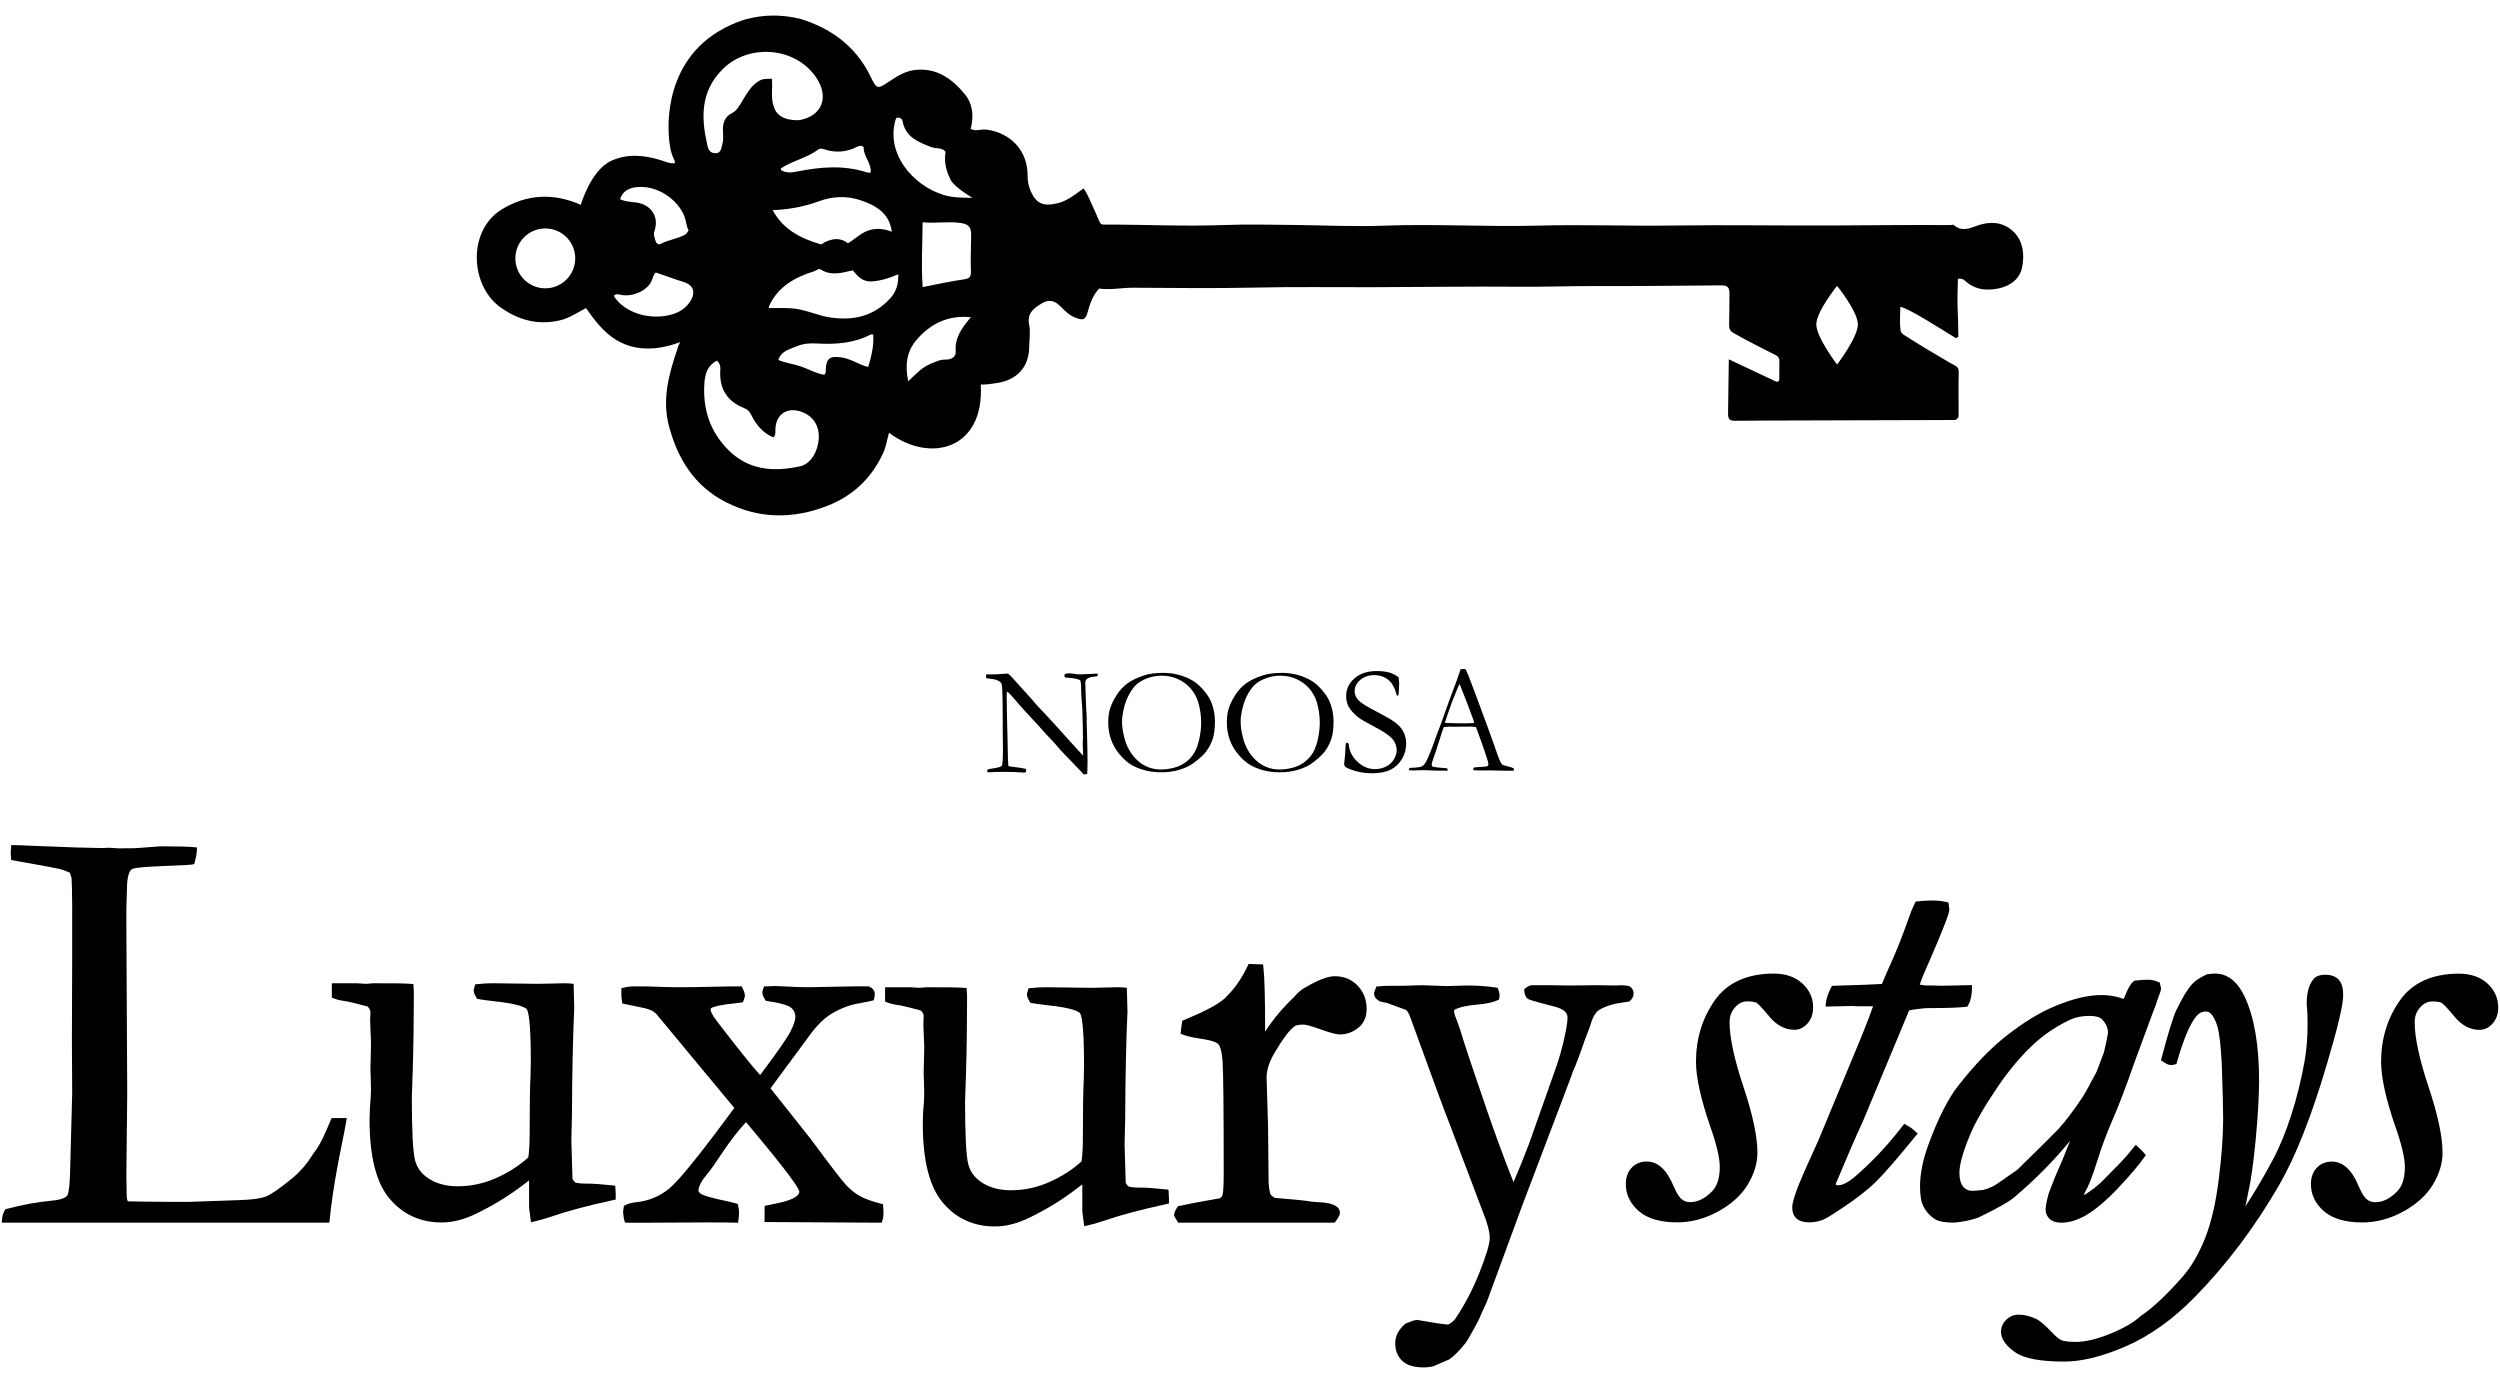
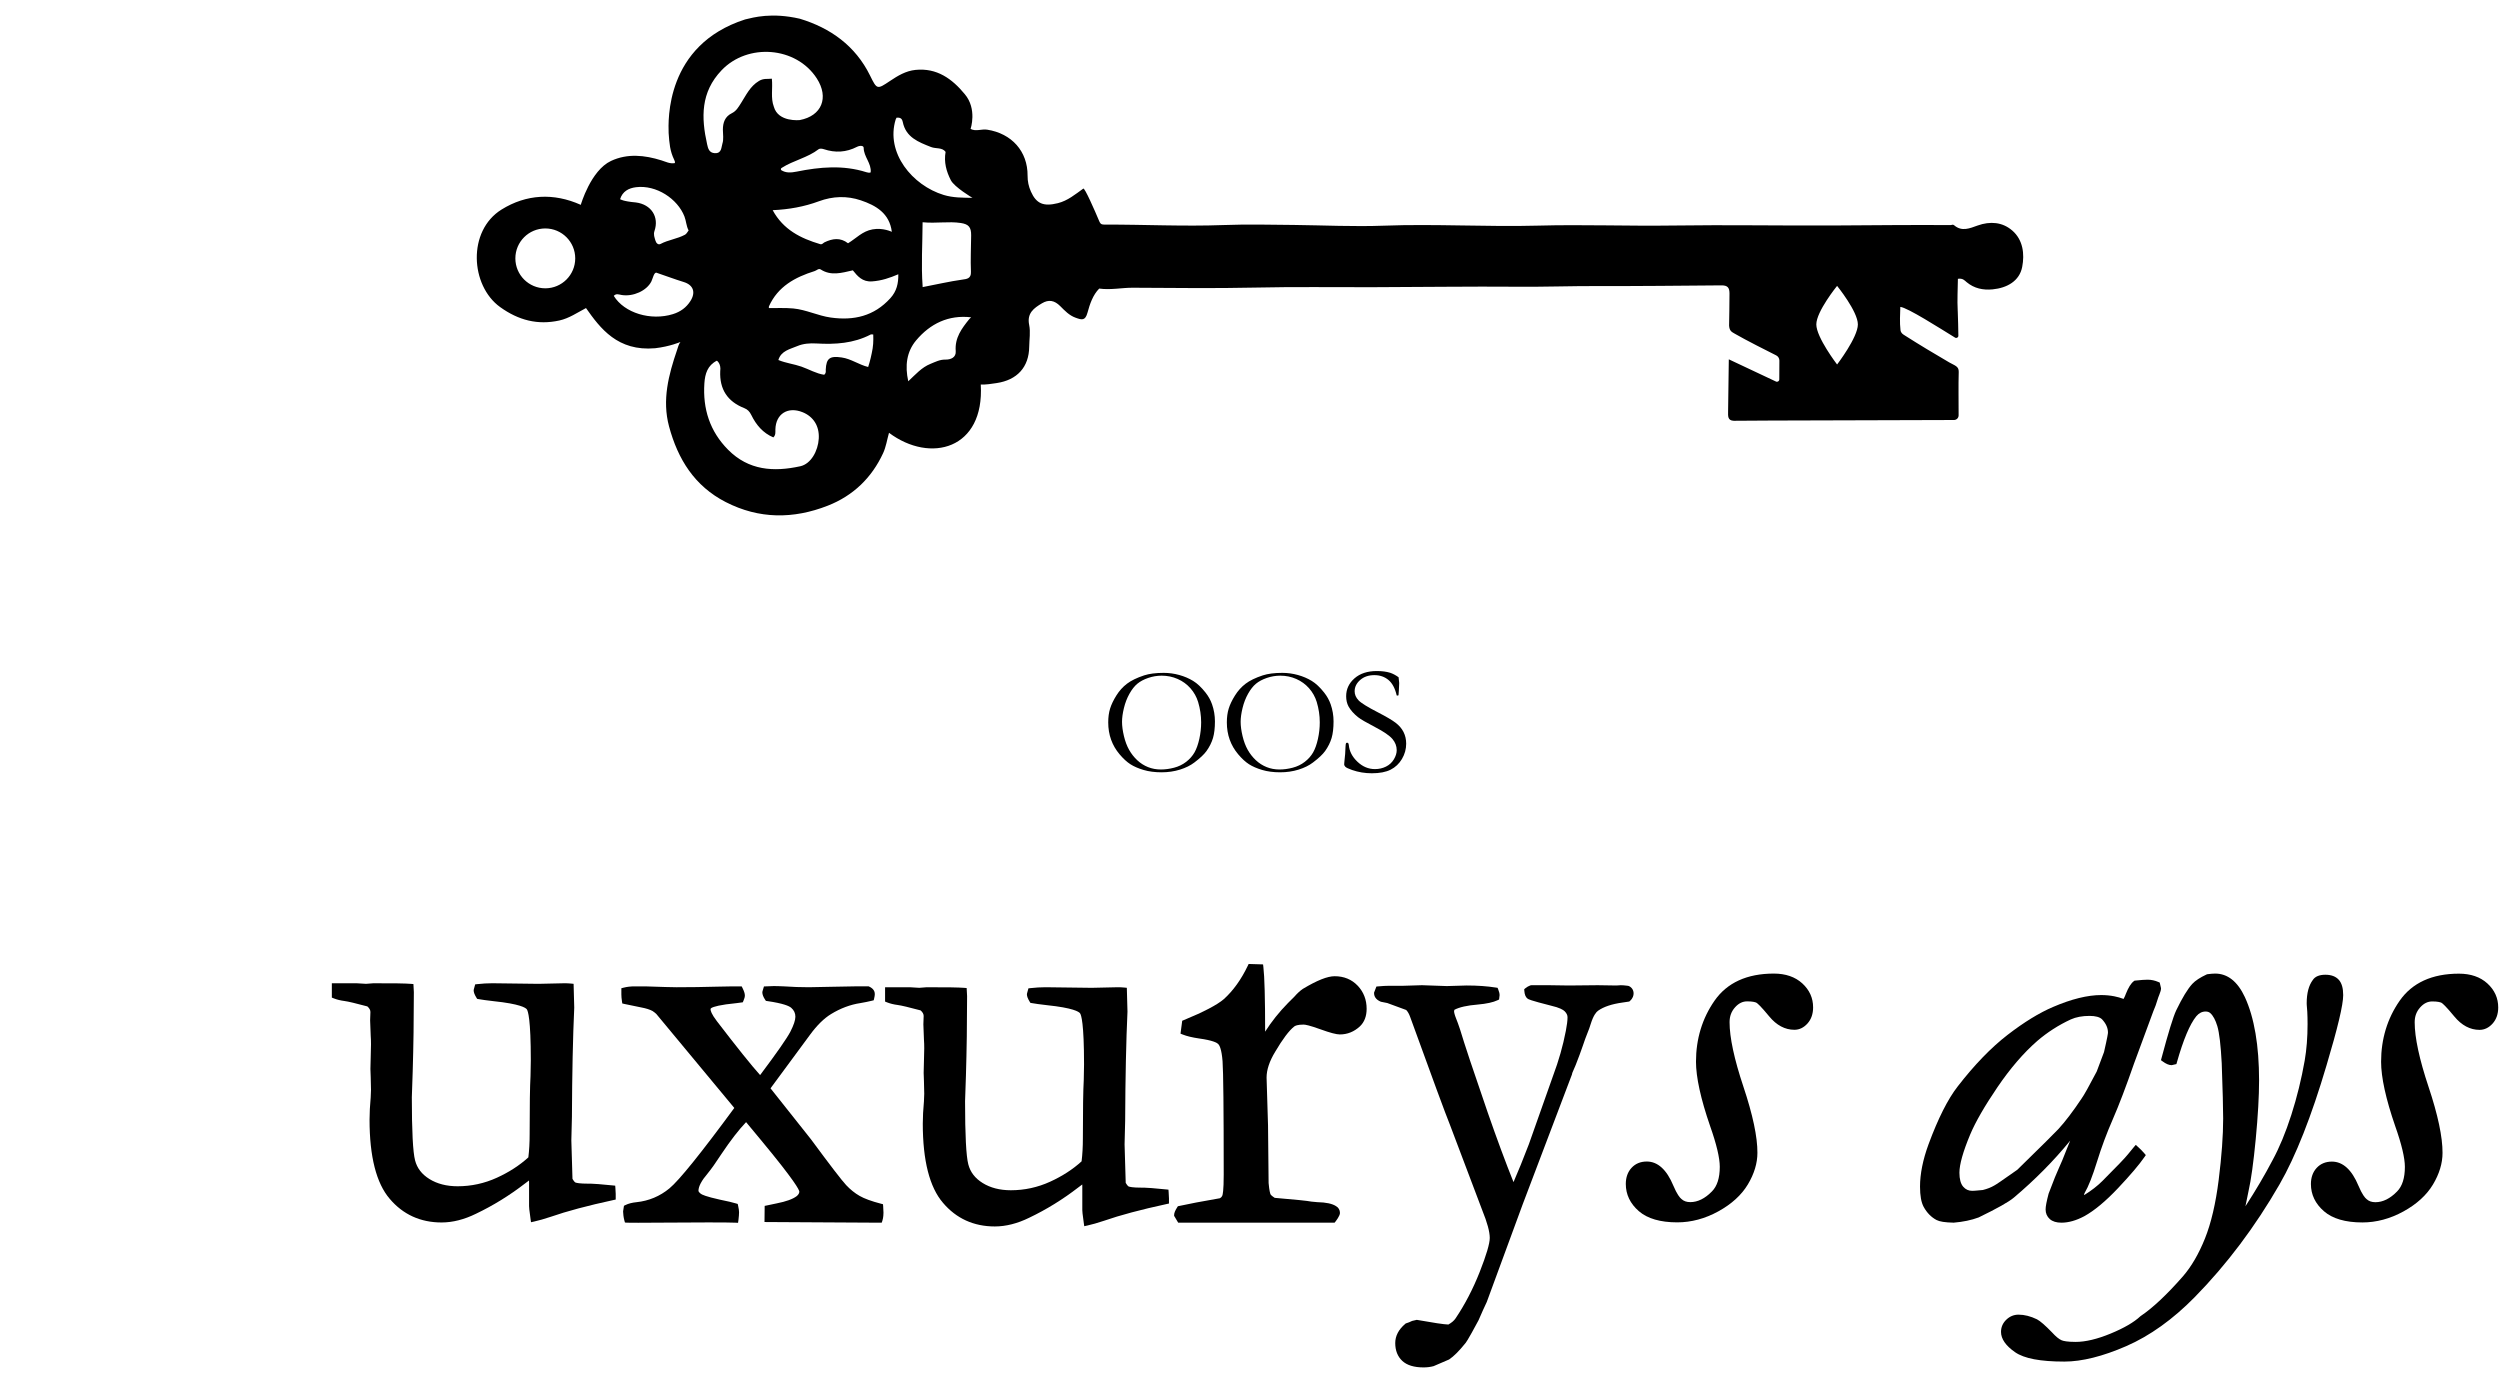
<svg xmlns="http://www.w3.org/2000/svg" id="Layer_1" data-name="Layer 1" viewBox="0 0 705 390">
  <defs>
    <style>
      .cls-1 {
        stroke-width: 0px;
      }
    </style>
  </defs>
  <g>
-     <path class="cls-1" d="m93.293,315.816c-1.714,4.174-3.084,6.976-4.065,8.319-.663.884-1.145,1.564-1.437,2.033-1.202,1.986-2.908,3.955-5.048,5.836-3.624,2.984-6.216,4.796-7.706,5.387-1.483.588-4.056.94-7.65,1.045l-14.12.49h-5.554c-6.118-.049-10.032-.1-11.654-.151-.134-.232-.343-.816-.343-2.202l-.082-5.048.246-23.078-.246-47.35v-4.873c.11-2.726.164-4.476.164-5.351,0-4.336.908-5.497,1.452-5.804.29-.166,1.683-.577,8.361-.829,6.875-.258,8.216-.388,8.627-.463l.521-.095.145-.508c.342-1.198.545-2.334.604-3.375l.047-.821-.819-.074c-1.821-.165-4.98-.252-9.478-.246l-6.586.494c-.31.035-1.511.076-5.405.079-1.8-.148-2.259-.167-2.479-.166l-2.077.081-7.198-.163-12.437-.467c-2.393-.126-4.069-.188-5.125-.188h-.769l-.078.765c-.059.582-.086,1.046-.086,1.395,0,.29.027.752.086,1.387l.059.645.637.114c7.689,1.378,11.882,2.152,12.82,2.366.829.189,1.869.563,3.095,1.11.342.925.451,1.455.478,1.712.161,2.813.217,10.039.163,21.479l-.082,24.233.083,14.625-.573,21.61c-.148,6.05-.655,7.163-.803,7.357-.419.538-1.547,1.231-4.561,1.477-4.062.384-8.293,1.164-12.574,2.317l-.337.091-.176.302c-.447.766-.706,1.634-.769,2.58l-.06.907h92.369l.088-.751c.109-.931.218-1.943.328-3.027.595-5.087,1.691-11.529,3.258-19.137.382-1.75.743-3.636,1.071-5.603l.166-.991h-4.274l-.216.527Z" />
    <path class="cls-1" d="m173.63,338.275v-1.586c0-.341-.028-.88-.085-1.619l-.054-.712-.71-.07c-3.383-.333-5.39-.494-6.135-.494h-.735c-2.487,0-3.373-.215-3.673-.341-.012-.005-.28-.128-.8-1.011l-.321-10.864.164-6.642c.053-12.136.272-22.47.653-30.78l-.183-6.72-.746-.074c-.58-.057-1.186-.086-1.801-.086-.269,0-2.338.046-7.351.164l-13.014-.164c-1.388,0-2.825.084-4.269.251l-.573.066-.395,1.456-.03.223c0,.559.248,1.22.781,2.083l.198.319.369.07c.898.169,2.322.364,4.24.583,7.495.779,9.063,1.859,9.39,2.286.341.449,1.135,2.755,1.135,14.452,0,1.247-.029,2.711-.081,4.367-.164,2.832-.248,8.38-.248,16.488,0,2.338-.122,4.507-.363,6.455-2.449,2.239-5.427,4.167-8.855,5.734-3.503,1.604-7.232,2.418-11.082,2.418-3.103,0-5.779-.686-7.955-2.039-2.15-1.336-3.475-3.056-4.052-5.259-.607-2.314-.915-8.295-.915-17.777,0-.586.083-3.024.245-7.254.217-7.196.327-14.718.326-22.398l-.121-2.297-.743-.059c-1.384-.111-4.922-.192-10.562-.164l-2.06.159-2.682-.162h-6.96v4.044l.535.214c.885.354,1.904.606,3.029.749,1.003.129,3.173.642,6.452,1.524.579.509.862,1.032.862,1.57l-.081,2.352.164,4.367c.053.689.08,1.493.08,2.389,0,.704-.028,1.908-.082,3.613-.054,1.732-.082,2.845-.082,3.339,0,.669.028,1.451.082,2.313.054,2.005.082,3.197.082,3.576,0,.998-.109,2.818-.326,5.446-.056,1.435-.083,2.427-.083,2.977,0,10.413,1.913,17.919,5.681,22.305,3.75,4.433,8.674,6.681,14.636,6.681,3.114,0,6.377-.827,9.69-2.455,4.832-2.306,9.479-5.173,13.808-8.516.405-.31.79-.599,1.153-.867.01.285.016.485.016.6v6.625c0,.309.043,1.022.418,3.637l.13.905.893-.195c1.283-.28,2.853-.728,4.678-1.337,4.471-1.562,10.409-3.148,17.648-4.716l.671-.145Z" />
    <path class="cls-1" d="m249.013,339.595l-.584-.152c-2.648-.686-4.674-1.426-6.022-2.201-1.343-.771-2.615-1.791-3.781-3.032-1.202-1.276-4.539-5.62-9.938-12.938l-11.4-14.364,11.166-15.143c1.941-2.643,3.923-4.592,5.893-5.793,2.672-1.636,5.455-2.678,8.289-3.102,1.259-.218,2.352-.442,3.251-.667l.496-.124.123-.496c.127-.511.189-.926.189-1.269,0-.621-.27-1.486-1.557-2.081l-.17-.079h-3.95c-1.527,0-3.791.042-6.73.123-2.909.081-4.992.122-6.192.122-2.32,0-4.667-.082-7.001-.245-1.379-.054-2.357-.096-2.928-.081l-2.735.105-.419,1.401-.036.244c0,.616.261,1.306.798,2.109l.21.315.375.054c4.526.651,6.175,1.391,6.761,1.897.793.687,1.178,1.512,1.178,2.523,0,.955-.47,2.36-1.395,4.177-.926,1.816-3.802,5.943-8.552,12.275-2.387-2.647-6.481-7.752-12.194-15.205-1.555-2.031-1.787-2.983-1.787-3.371,0-.073,0-.194.233-.342.636-.373,2.391-.914,7.167-1.38l1.693-.226.192-.437c.271-.615.396-1.088.396-1.488,0-.525-.21-1.192-.662-2.097l-.235-.471h-2.489c-.548,0-2.028.028-4.441.083-3.82.108-7.664.163-11.426.163-1.195,0-4.156-.083-8.833-.245h-3.026c-1.102,0-2.136.122-3.074.363l-.639.164v1.75c0,.555.059,1.219.174,1.973l.086.568.559.132c.94.222,2.547.554,4.784.989,1.373.255,2.469.608,3.201,1.015.445.297.814.591,1.043.816l22.001,26.511c-9.404,12.794-15.556,20.424-18.289,22.681-2.693,2.223-5.815,3.534-9.273,3.894-1.245.12-2.308.396-3.16.82l-.394.197-.231,1.499-.01.13c0,.455.12,1.686.36,2.523l.162.569.59.045c.588.045,4.224.024,10.602-.016,7.784-.049,17.472-.11,19.926.017l.771.04.114-.764c.116-.771.173-1.833.173-2.21,0-.459-.087-1.069-.266-1.865l-.109-.48-.47-.145c-.899-.279-2.44-.64-4.562-1.071-3.964-.879-5.074-1.418-5.384-1.662-.607-.475-.655-.755-.655-.829,0-1.242.867-2.881,2.586-4.885,1.008-1.222,2.332-3.091,3.929-5.548,2.497-3.74,4.819-6.742,6.912-8.938l4.171,5.027c9.619,11.59,10.789,14.05,10.844,14.554,0,.449-.25.877-.736,1.286-1.096.841-2.995,1.529-5.664,2.05-.981.216-1.879.405-2.696.568l-.677.135-.049,4.551.854.005c1.25.008,30.614.184,31.59.184h.614l.193-.583c.29-.873.304-2.011.304-2.23,0-.511-.028-1.107-.085-1.787l-.05-.601Z" />
    <path class="cls-1" d="m329.642,337.813c0-.341-.028-.88-.084-1.619l-.054-.712-.71-.07c-3.383-.333-5.389-.494-6.136-.494h-.735c-2.486,0-3.373-.215-3.673-.341-.012-.005-.279-.128-.8-1.011l-.32-10.864.164-6.642c.053-12.136.272-22.47.653-30.78l-.183-6.72-.746-.074c-.58-.057-1.187-.086-1.801-.086-.269,0-2.338.046-7.35.164l-13.015-.164c-1.388,0-2.824.084-4.269.251l-.572.066-.396,1.456-.03.223c0,.559.249,1.22.782,2.083l.197.319.369.07c.898.169,2.322.364,4.24.583,7.495.779,9.063,1.859,9.389,2.286.341.449,1.135,2.755,1.135,14.452,0,1.247-.028,2.711-.08,4.367-.164,2.832-.249,8.38-.249,16.488,0,2.338-.122,4.508-.363,6.455-2.449,2.239-5.426,4.167-8.854,5.734-3.504,1.604-7.233,2.418-11.083,2.418-3.103,0-5.779-.686-7.954-2.039-2.15-1.336-3.475-3.056-4.053-5.259-.607-2.314-.915-8.295-.915-17.777,0-.586.083-3.024.246-7.254.217-7.196.327-14.718.326-22.398l-.121-2.297-.743-.059c-1.384-.11-4.92-.188-10.562-.164l-2.06.159-2.682-.162h-6.96v4.044l.535.214c.885.354,1.905.606,3.029.749,1.003.129,3.173.642,6.453,1.524.579.509.861,1.032.862,1.57l-.081,2.352.165,4.367c.053.689.079,1.493.079,2.389,0,.704-.028,1.908-.081,3.613-.055,1.732-.083,2.845-.083,3.339,0,.669.028,1.451.083,2.313.054,2.005.081,3.197.081,3.576,0,.998-.109,2.818-.326,5.446-.056,1.435-.083,2.427-.083,2.977,0,10.413,1.913,17.919,5.681,22.305,3.75,4.433,8.674,6.681,14.635,6.681,3.114,0,6.378-.827,9.69-2.455,4.832-2.306,9.479-5.173,13.808-8.516.406-.31.79-.599,1.153-.867.01.285.015.485.015.6v6.625c0,.309.044,1.022.419,3.637l.13.905.894-.195c1.282-.28,2.853-.728,4.678-1.337,4.471-1.562,10.408-3.148,17.648-4.716l.67-.145v-1.586Z" />
    <path class="cls-1" d="m376.364,275.294c-2.031,0-4.956,1.163-8.989,3.585-.762.528-1.559,1.263-2.326,2.143l-1.887,1.887c-2.435,2.478-4.578,5.166-6.395,8.02,0-9.354-.167-15.491-.496-18.24l-.087-.727-4.067-.12-.239.499c-1.852,3.873-4.125,7.04-6.74,9.4-1.885,1.627-5.687,3.621-11.299,5.925l-.456.187-.478,3.639.614.245c1.145.458,2.696.833,4.616,1.115,3.88.534,5.051,1.204,5.404,1.556.343.343.96,1.435,1.225,4.892.215,2.832.324,13.593.324,31.984,0,4.551-.288,5.663-.417,5.942-.123.278-.336.5-.648.676l-6.678,1.204-5.177,1.052-.194.302c-.594.925-.87,1.616-.87,2.177v.234l1.147,1.925h44.105l.255-.318c.013-.016,1.259-1.58,1.259-2.413,0-.849-.416-1.548-1.124-1.941-1.072-.694-2.822-1.061-5.252-1.112-.395-.055-.987-.113-1.669-.155-1.117-.224-4.506-.571-10.356-1.062-.903-.584-1.126-.894-1.155-.943-.125-.251-.366-1.014-.565-3.234l-.163-16.249-.41-13.499c0-2.176.812-4.614,2.419-7.257,2.115-3.596,3.916-5.992,5.368-7.134.248-.203.923-.544,2.65-.544.491,0,1.718.233,4.782,1.339,2.677.97,4.456,1.441,5.441,1.441,2.122,0,4.022-.764,5.657-2.278,1.261-1.197,1.9-2.863,1.9-4.952,0-2.557-.848-4.749-2.523-6.515-1.688-1.776-3.877-2.677-6.506-2.677Z" />
    <path class="cls-1" d="m459.462,282.428l.188-.168c.845-.75,1.022-1.56,1.022-2.108,0-.917-.457-1.652-1.287-2.069l-.277-.084c-.923-.115-1.585-.177-2.04-.169l-1.241.08-5.257-.082-8.157.082-5.493-.082h-5.071l-.299.054c-.522.196-.99.464-1.39.797l-.333.277.029.433c.072,1.087.37,1.812.911,2.219.235.176.629.471,6.617,1.988,2.438.563,3.436,1.165,3.842,1.571.548.549.815,1.102.815,1.689,0,.927-.159,2.221-.475,3.847-.803,4.177-2.004,8.411-3.579,12.601l-6.858,19.395c-1.58,4.134-3.029,7.708-4.32,10.659-2.256-5.62-4.701-12.221-7.282-19.656-3.972-11.508-6.594-19.381-7.799-23.426-.452-1.348-.809-2.332-1.086-2.997-.457-1.142-.579-1.753-.594-2.073l.078-.431c1.38-.746,3.591-1.246,6.59-1.489,2.522-.229,4.355-.63,5.604-1.224l.42-.2.146-1.222c0-.437-.126-.968-.387-1.622l-.179-.45-.478-.076c-2.436-.387-5.202-.583-8.247-.583h-.008l-5.589.164-7.008-.246-5.29.163h-3.926c-.836,0-1.88.056-3.103.167l-.527.048-.656,1.705v.158c0,.746.333,1.772,1.918,2.423l1.812.363,5.329,1.96c.444.45.823,1.122,1.133,2.006,6.195,17.095,9.974,27.341,11.226,30.436l9.101,24.066c1.395,3.425,2.103,6.041,2.103,7.776,0,1.59-.95,4.809-2.825,9.569-1.892,4.799-4.183,9.209-6.813,13.11-.434.648-1.119,1.233-2.038,1.739-1.272-.045-4.207-.48-8.733-1.291l-.172-.03-1.236.284-.189.068c-.501.25-1.006.452-1.501.601l-.169.05-.135.114c-1.885,1.588-2.842,3.414-2.842,5.429,0,2.105.67,3.797,1.99,5.031,1.305,1.219,3.318,1.837,5.985,1.837.996,0,1.951-.12,2.841-.358l4.295-1.847.142-.078c1.282-.875,2.735-2.326,4.383-4.37.198-.2.663-.667,3.863-6.664.865-2.008,1.632-3.709,2.31-5.13l10.128-27.533,13.889-36.612.103-.457.956-2.229c.815-2.068,1.493-3.895,2.016-5.434.507-1.5.898-2.581,1.165-3.219.5-1.222.868-2.243,1.087-3.011.74-2.344,1.524-3.279,2.053-3.652,1.57-1.114,3.892-1.889,6.913-2.306l1.886-.283Z" />
    <path class="cls-1" d="m511.297,284.069c0-2.635-1.029-4.91-3.059-6.763-2.008-1.83-4.706-2.757-8.016-2.757-7.567,0-13.195,2.575-16.728,7.655-3.466,4.98-5.224,10.764-5.224,17.191,0,4.388,1.337,10.488,3.975,18.137,1.813,5.129,2.732,9.001,2.732,11.508,0,3.136-.741,5.469-2.212,6.94-1.951,2.003-4.002,3.018-6.098,3.018-1.042,0-1.843-.274-2.495-.877-.484-.388-1.272-1.353-2.281-3.752-1.882-4.526-4.403-6.821-7.493-6.821-1.768,0-3.217.601-4.306,1.787-1.072,1.166-1.616,2.694-1.616,4.543,0,2.971,1.241,5.554,3.688,7.676,2.41,2.092,6.051,3.153,10.821,3.153,3.944,0,7.837-1.042,11.574-3.096,3.744-2.058,6.549-4.615,8.336-7.599,1.79-2.986,2.697-5.986,2.697-8.911.029-4.442-1.3-10.719-3.948-18.654-2.591-7.76-3.905-13.881-3.904-18.194,0-1.656.505-3.026,1.543-4.186,1.012-1.132,2.129-1.683,3.414-1.683,1.523,0,2.279.218,2.597.374.317.185,1.207.932,3.616,3.855,2.068,2.512,4.463,3.786,7.119,3.786,1.394,0,2.639-.605,3.702-1.797,1.039-1.165,1.565-2.69,1.565-4.533Z" />
-     <path class="cls-1" d="m538.369,284.967c.386-.117,1.432-.346,4.202-.622.316-.035,1.131-.077,3.216-.077,3.513,0,6.393-.112,8.562-.334l.435-.044.217-.38c.725-1.269,1.093-2.897,1.093-4.838v-.869l-8.589.182-2.774-.083h-1.699c-.048,0-.331-.014-1.657-.234.303-.954.656-1.903,1.048-2.826,7.288-16.607,7.288-17.818,7.282-18.438l-.232-1.903-.584-.132c-1.258-.286-2.587-.43-3.95-.43-1.611,0-3.053.085-4.286.253l-.449.061-.199.407c-.655,1.333-1.264,2.826-1.806,4.427-1.693,4.798-3.359,9.012-4.945,12.516-.706,1.499-1.559,3.469-2.537,5.861-1.892.152-6.454.327-13.591.522l-.499.013-.231.442c-.877,1.677-1.382,3.187-1.501,4.488l-.085.928,7.28-.164,2.32.083h3.791c-.891,2.545-2.013,5.473-3.342,8.72l-12.04,29.012-3.43,7.606c-2.682,5.946-3.986,9.673-3.986,11.391,0,1.338.418,2.391,1.24,3.128.796.714,1.981,1.076,3.522,1.076,1.382,0,2.75-.269,4.065-.796.485-.192,1.658-.804,6.229-3.889,3.373-2.276,6.205-4.508,8.416-6.635,2.198-2.112,6.035-6.527,11.406-13.121l.498-.612-.574-.543c-.744-.703-1.609-1.325-2.574-1.847l-.637-.346-.442.574c-4.146,5.378-8.619,10.152-13.289,14.184-1.98,1.683-3.618,2.55-4.869,2.578l-.63-.096c-.059-.1-.092-.177-.11-.234,3.534-8.471,6.063-14.293,7.533-17.346l13.179-31.61Z" />
    <path class="cls-1" d="m583.674,321.814c.043-.054.085-.109.127-.162-.432,1.007-.762,1.817-.992,2.441-.914,2.362-1.648,4.131-2.183,5.257-.555,1.164-1.527,3.58-2.918,7.265-.569,2.159-.846,3.614-.846,4.446,0,1.104.399,2.019,1.186,2.719.758.674,1.858,1.017,3.27,1.017,2.013,0,4.18-.612,6.447-1.823,2.833-1.561,6.041-4.229,9.535-7.931,3.462-3.667,5.968-6.618,7.45-8.771l.37-.538-.424-.497c-.535-.627-1.13-1.234-1.767-1.801l-.649-.578-.564.662c-.518.608-1.058,1.269-1.632,1.991-.741.949-3.166,3.481-7.21,7.528-1.393,1.393-3.102,2.718-5.084,3.942-.045-.054-.078-.097-.1-.128l.191-.458c1.071-1.824,2.213-4.717,3.488-8.841,1.24-4.014,2.73-8.015,4.427-11.89,1.717-3.925,3.749-9.256,6.033-15.83l5.393-14.617.677-1.698c.697-2.224.934-2.822,1.038-3.036.323-.777.474-1.348.474-1.799l-.37-1.596-.384-.168c-.979-.428-2.003-.645-3.046-.645-.751,0-1.879.082-3.449.25l-.231.025-.187.139c-.793.591-1.528,1.755-2.273,3.626-.106.351-.315.815-.622,1.384-.844-.317-1.729-.568-2.642-.748-1.168-.228-2.404-.343-3.673-.343-3.831,0-8.387,1.124-13.54,3.34-3.894,1.656-8.217,4.307-12.849,7.879-4.634,3.573-9.369,8.468-14.069,14.544-2.771,3.542-5.542,9.04-8.238,16.344-1.586,4.327-2.391,8.333-2.391,11.907,0,2.567.336,4.438,1.03,5.726.918,1.667,2.138,2.91,3.63,3.697.867.453,2.374.692,4.839.748,2.642-.224,4.981-.709,7.028-1.473,5.267-2.559,8.516-4.39,9.932-5.594,5.896-4.969,11.196-10.318,15.766-15.914Zm3.343-12.036c-2.439,3.655-4.653,6.563-6.583,8.649-.884.963-4.773,4.816-11.561,11.452-4.584,3.25-6.028,4.188-6.468,4.422-.918.545-2.012.976-3.253,1.281-1.937.194-2.689.235-2.978.235-1.042,0-1.879-.385-2.559-1.176-.703-.818-1.06-2.145-1.06-3.944,0-2.33,1.027-5.962,3.049-10.793,1.483-3.522,4.063-7.999,7.669-13.306,3.596-5.29,7.373-9.68,11.221-13.041,2.847-2.446,6.04-4.495,9.48-6.085,1.456-.656,3.237-.988,5.293-.988,1.671,0,2.86.332,3.504.956,1.127,1.213,1.676,2.441,1.676,3.755,0,.191-.109,1.108-1.111,5.479l-2.064,5.496c-2.167,4.147-3.592,6.698-4.256,7.609Z" />
    <path class="cls-1" d="m659.538,276.304c-.849-.947-2.121-1.428-3.784-1.428-1.718,0-2.921.517-3.54,1.481-1.146,1.509-1.727,3.719-1.727,6.567,0,.111,0,.451.166,2.418.054.988.08,2.156.08,3.471,0,3.693-.271,7.139-.805,10.24-.916,5.224-2.186,10.387-3.775,15.345-1.585,4.943-3.367,9.241-5.3,12.788-2.156,4.124-4.717,8.474-7.64,12.978.234-1.191.528-2.629.88-4.309.714-3.14,1.394-8.052,2.021-14.601.627-6.554.945-12.119.945-16.54,0-9.848-1.347-17.764-4.006-23.532-2.052-4.402-4.871-6.633-8.377-6.633-.526,0-1.229.056-2.151.171l-.255.074c-1.861.872-3.177,1.737-4.027,2.648-1.322,1.436-2.812,3.885-4.561,7.495-.849,1.813-2.204,6.219-4.142,13.472l-.15.561.468.344c.976.717,1.81,1.065,2.548,1.065l1.339-.308.134-.475c1.812-6.4,3.657-10.783,5.472-13.012.765-.899,1.623-1.336,2.624-1.336.553,0,.983.144,1.319.442.802.708,1.473,1.953,1.997,3.7.55,1.834.965,5.348,1.233,10.43.275,7.68.408,12.786.408,15.608,0,4.797-.424,10.616-1.261,17.293-.833,6.638-2.135,12.201-3.871,16.533-1.728,4.31-3.811,7.893-6.189,10.646-4.507,5.152-8.524,8.927-11.938,11.222l-.109.086c-1.772,1.667-4.588,3.303-8.371,4.863-3.776,1.558-7.093,2.348-9.857,2.348-2.359,0-3.459-.253-3.965-.465-.727-.306-1.631-1.047-2.687-2.202l-.017-.019c-1.931-1.99-3.311-3.192-4.248-3.689-1.798-.871-3.546-1.312-5.196-1.312-1.313,0-2.476.48-3.453,1.425-.987.953-1.487,2.109-1.487,3.434,0,1.976,1.334,3.904,3.966,5.729,2.57,1.78,7.116,2.646,13.896,2.646,4.949,0,10.828-1.468,17.475-4.365,6.639-2.893,13.127-7.536,19.283-13.802,9.004-9.166,17.055-19.873,23.931-31.823,4.538-7.876,8.995-19.165,13.245-33.551,3.162-10.59,4.698-17.064,4.698-19.791,0-1.978-.404-3.393-1.239-4.33Z" />
    <path class="cls-1" d="m701.437,277.329c-2.009-1.83-4.706-2.757-8.016-2.757-7.567,0-13.195,2.575-16.728,7.655-3.466,4.98-5.224,10.764-5.224,17.191,0,4.388,1.337,10.488,3.975,18.137,1.813,5.129,2.732,9.001,2.732,11.508,0,3.136-.741,5.469-2.212,6.94-1.951,2.003-4.002,3.018-6.098,3.018-1.042,0-1.843-.274-2.495-.877-.484-.388-1.272-1.353-2.281-3.752-1.882-4.526-4.402-6.821-7.492-6.821-1.769,0-3.217.601-4.306,1.787-1.071,1.166-1.615,2.694-1.615,4.543,0,2.971,1.24,5.554,3.687,7.676,2.41,2.092,6.051,3.153,10.822,3.153,3.944,0,7.837-1.042,11.574-3.096,3.744-2.058,6.548-4.615,8.336-7.599,1.79-2.986,2.697-5.986,2.697-8.911.028-4.442-1.3-10.719-3.949-18.654-2.591-7.76-3.904-13.881-3.903-18.194,0-1.656.504-3.026,1.543-4.186,1.012-1.132,2.129-1.683,3.414-1.683,1.523,0,2.279.218,2.596.374.317.185,1.208.932,3.616,3.855,2.068,2.512,4.463,3.786,7.119,3.786,1.394,0,2.639-.605,3.701-1.797,1.039-1.165,1.566-2.69,1.566-4.533,0-2.635-1.029-4.91-3.059-6.763Z" />
  </g>
  <g>
-     <path class="cls-1" d="m278.088,191.223l-.021-1.026c2.208,0,3.825-.057,4.851-.171.399-.043.677-.064.834-.064.128,0,.32.007.577.022.598.499,1.154,1.068,1.667,1.709.114.128.243.271.384.427l4.51,4.98.641.769c.911,1.069,1.742,1.981,2.49,2.735.749.756,2.205,2.33,4.371,4.723l5.108,5.664c.498.555,1.14,1.246,1.924,2.073l.021-.342c-.085-1.98-.128-3.027-.128-3.142l.085-1.282-.042-2.009v-.919c0-.584-.051-2.386-.15-5.407-.014-.413-.072-1.193-.172-2.341-.1-1.146-.15-2.155-.15-3.024,0-1.567-.093-2.479-.278-2.735-.127-.185-.733-.377-1.816-.577-.257-.014-.656-.057-1.197-.128-.641-.028-1.019-.064-1.132-.107-.115-.043-.228-.163-.342-.363.028-.228.092-.441.192-.641.385-.114.763-.171,1.133-.171.399,0,.894.05,1.485.15s1.123.15,1.593.15c.656,0,1.674-.043,3.057-.128.783-.056,1.325-.085,1.624-.085h.363l-.042.663c-.228.1-.542.16-.94.182-.4.021-.77.082-1.112.182-.513.157-.82.292-.919.406-.341.37-.513.748-.513,1.132l.236,6.754.171,3.099-.021.898.127,4.295c.086,2.935.128,5.486.128,7.651,0,.471-.029,1.489-.085,3.057l-.997.085c-.498-.57-2.216-2.365-5.152-5.386-.684-.698-1.147-1.189-1.39-1.475l-1.838-2.116c-.713-.784-1.176-1.282-1.39-1.496s-.371-.37-.471-.47c-1.554-1.766-3.57-3.975-6.05-6.625-.67-.713-1.653-1.823-2.95-3.334-.813-.955-1.326-1.539-1.539-1.753s-.506-.456-.876-.726l-.064.726c0,2.779.071,6.611.214,11.498l.15,7.074c.013.599.05,1.176.106,1.732l.749.171c1.353.128,2.684.321,3.996.577.1.086.185.15.257.193l-.021.812c-.228.071-.414.107-.556.107-.157,0-.35-.014-.577-.043-1.411-.114-3.127-.171-5.151-.171-1.425,0-2.679.035-3.761.107l-.299.022c-.128,0-.315-.014-.556-.043l-.022-.641.556-.256,1.004-.15c.898-.128,1.553-.271,1.967-.427.27-.1.491-.249.662-.449.156-.983.235-2.422.235-4.317,0-.883-.021-2.501-.064-4.851v-2.907l-.042-6.069c-.029-2.707-.122-4.302-.278-4.787-.085-.257-.264-.485-.535-.684-.542-.385-1.25-.627-2.126-.727-.876-.099-1.442-.185-1.699-.256Z" />
    <path class="cls-1" d="m312.521,203.704c0-1.454.174-2.746.524-3.879.349-1.133.937-2.362,1.763-3.687s1.823-2.433,2.991-3.323,2.785-1.678,4.852-2.362c1.453-.47,3.291-.705,5.514-.705,1.496,0,2.959.2,4.391.599s2.732.955,3.9,1.667c1.168.713,2.337,1.81,3.505,3.291.812,1.026,1.424,2.13,1.838,3.312.54,1.553.812,3.156.812,4.809,0,1.88-.182,3.441-.545,4.68-.363,1.24-.972,2.465-1.827,3.676-.67.94-1.816,2.023-3.441,3.248-1.083.827-2.43,1.493-4.039,1.998-1.61.506-3.349.759-5.215.759-1.895,0-3.584-.221-5.064-.663-1.483-.441-2.718-.979-3.708-1.613-.991-.634-2.009-1.571-3.057-2.811-1.048-1.239-1.842-2.607-2.383-4.103s-.812-3.127-.812-4.894Zm14.831,13.293c1.197,0,2.44-.167,3.73-.502,1.289-.334,2.432-.89,3.43-1.667.998-.776,1.777-1.66,2.34-2.65s1.016-2.262,1.358-3.815c.341-1.553.513-3.105.513-4.659,0-1.937-.286-3.854-.855-5.749-.442-1.439-1.162-2.725-2.158-3.858-.998-1.132-2.202-2.009-3.611-2.629-1.411-.62-2.915-.93-4.51-.93-1.297,0-2.565.214-3.804.641s-2.258.972-3.057,1.635c-.797.662-1.538,1.602-2.223,2.821-.683,1.218-1.204,2.561-1.559,4.028-.357,1.468-.535,2.764-.535,3.89,0,1.183.178,2.522.535,4.017.355,1.496.844,2.793,1.463,3.89.62,1.097,1.382,2.069,2.287,2.917s1.92,1.496,3.046,1.945c1.125.449,2.33.673,3.611.673Z" />
    <path class="cls-1" d="m345.971,203.704c0-1.454.174-2.746.524-3.879.349-1.133.937-2.362,1.763-3.687.826-1.325,1.823-2.433,2.991-3.323s2.785-1.678,4.852-2.362c1.453-.47,3.291-.705,5.514-.705,1.496,0,2.959.2,4.391.599s2.732.955,3.9,1.667c1.168.713,2.337,1.81,3.505,3.291.812,1.026,1.424,2.13,1.838,3.312.54,1.553.812,3.156.812,4.809,0,1.88-.182,3.441-.545,4.68-.363,1.24-.972,2.465-1.827,3.676-.67.94-1.816,2.023-3.441,3.248-1.083.827-2.43,1.493-4.039,1.998-1.61.506-3.349.759-5.215.759-1.895,0-3.584-.221-5.064-.663-1.483-.441-2.718-.979-3.708-1.613-.991-.634-2.009-1.571-3.057-2.811-1.048-1.239-1.842-2.607-2.383-4.103s-.812-3.127-.812-4.894Zm14.831,13.293c1.197,0,2.44-.167,3.73-.502,1.289-.334,2.432-.89,3.43-1.667.998-.776,1.777-1.66,2.34-2.65s1.016-2.262,1.358-3.815c.341-1.553.513-3.105.513-4.659,0-1.937-.286-3.854-.855-5.749-.442-1.439-1.162-2.725-2.158-3.858-.998-1.132-2.202-2.009-3.611-2.629-1.411-.62-2.915-.93-4.51-.93-1.297,0-2.565.214-3.804.641s-2.258.972-3.057,1.635c-.797.662-1.538,1.602-2.223,2.821-.683,1.218-1.204,2.561-1.559,4.028-.357,1.468-.535,2.764-.535,3.89,0,1.183.178,2.522.535,4.017.355,1.496.844,2.793,1.463,3.89.62,1.097,1.382,2.069,2.287,2.917s1.92,1.496,3.046,1.945c1.125.449,2.33.673,3.611.673Z" />
    <path class="cls-1" d="m394.402,190.988c.113.94.171,1.482.171,1.624l-.085,1.902c-.029.812-.064,1.332-.107,1.56-.128.057-.235.086-.32.086l-.193-.043c-.456-1.995-1.228-3.448-2.319-4.36-1.09-.911-2.419-1.368-3.986-1.368-1.624,0-2.956.456-3.996,1.368-1.041.912-1.56,1.973-1.56,3.184,0,.926.363,1.774,1.09,2.543.726.769,2.586,1.92,5.578,3.453,2.279,1.178,3.91,2.142,4.894,2.89.983.749,1.723,1.615,2.223,2.599.498.985.748,2.082.748,3.294,0,1.526-.395,2.96-1.186,4.3s-1.856,2.35-3.195,3.027-3.113,1.016-5.321,1.016c-1.924,0-3.769-.307-5.535-.919-1.04-.37-1.674-.669-1.902-.898-.228-.228-.342-.47-.342-.726,0-.157.014-.356.043-.599.199-1.681.306-3.063.32-4.146.029-.669.079-1.061.15-1.176.056-.1.164-.15.321-.15.127,0,.23.047.309.139s.132.267.161.523c.156,1.753.969,3.32,2.436,4.702,1.453,1.382,3.099,2.073,4.937,2.073,1.125,0,2.162-.235,3.11-.705.947-.47,1.688-1.15,2.222-2.041.535-.89.802-1.755.802-2.596,0-1.154-.406-2.208-1.218-3.163-.812-.954-2.443-2.069-4.894-3.345-2.451-1.275-4.047-2.204-4.788-2.789-1.196-.954-2.094-1.966-2.692-3.034-.442-.826-.662-1.788-.662-2.885,0-1.98.783-3.657,2.35-5.033,1.567-1.374,3.669-2.062,6.305-2.062,1.453,0,2.707.164,3.762.492.769.256,1.559.677,2.372,1.261Z" />
-     <path class="cls-1" d="m397.398,216.676c.199-.114.377-.171.534-.171h.492c.1,0,.27-.007.513-.021,1.096-.1,1.744-.199,1.944-.3.498-.27.926-.74,1.281-1.41.741-1.453,1.575-3.512,2.502-6.176.442-1.268.719-2.037.834-2.308.355-.855.698-1.753,1.026-2.693l2.009-5.621c.315-.883,1.07-2.907,2.267-6.069.299-.797.662-1.866,1.09-3.206l.629-.043.748.021c.611,1.212,1.153,2.515,1.622,3.911.256.741.676,1.846,1.259,3.313l3.245,8.783,1.729,4.766c.911,2.707,1.511,4.371,1.795,4.99s.548,1.029.791,1.229c.071.057.338.142.802.256.463.114.786.2.972.256.655.185,1.111.342,1.368.47.056.157.085.278.085.363,0,.072-.021.179-.064.321-.456.014-.776.022-.961.022-.726,0-2.009-.022-3.847-.064l-2.137-.048-2.586.032c-.171,0-.346-.008-.523-.024-.178-.016-.332-.024-.46-.024h-.471c-.157-.014-.299-.056-.427-.128,0-.199.035-.392.107-.577.171-.086.327-.135.47-.15l2.244-.15c.584-.028,1.026-.107,1.325-.235.085-.257.128-.45.128-.578,0-.257-.186-.921-.556-1.992-.256-.713-.481-1.392-.672-2.034-.193-.642-.95-2.754-2.273-6.337-.585-.1-1.097-.15-1.539-.15l-4.574.043-1.346-.021c-.485,0-1.019.035-1.604.107-.185.427-.307.734-.363.919l-1.884,5.877c-.797,2.237-1.196,3.47-1.196,3.697,0,.128.064.342.192.641.3.085.699.164,1.197.235l2.907.256c.156.128.235.243.235.342,0,.071-.021.178-.064.321-.641.014-1.133.021-1.475.021-1.14,0-2.464-.035-3.975-.107-.698-.028-1.197-.043-1.496-.043s-.82.014-1.559.043c-.485.029-.834.043-1.048.043-.342,0-.784-.022-1.325-.064v-.128c0-.099.028-.235.085-.406Zm10.197-12.823c1.524.085,3.263.128,5.215.128,1.111,0,2.086-.035,2.927-.107-.142-.555-.306-1.075-.491-1.559-.925-2.478-1.437-3.845-1.537-4.101l-1.941-4.935-.214-.385c-.086.171-.4.905-.941,2.201-.914,2.222-1.57,3.953-1.969,5.191-.186.555-.379,1.107-.578,1.656s-.324.933-.374,1.153c-.05.221-.125.445-.225.673l.128.085Z" />
  </g>
  <path class="cls-1" d="m567.46,65.015c-2.761-2.406-6.236-2.68-9.765-1.422-2.197.783-4.449,1.813-6.628-.069-.37-.32-.661-.048-.99-.05-10.823-.077-21.643.049-32.465.108-15.246.084-30.493-.211-45.743.016-12.704.189-25.406-.319-38.122.028-14.5.395-29.011-.533-43.531.015-8.427.318-16.883-.112-25.325-.206-6.64-.074-13.281-.218-19.92.03-11.151.417-22.297-.157-33.446-.132-.703.002-1.136.005-1.542-.965-1.243-2.968-4.123-9.541-4.494-9.182-2.256,1.606-4.385,3.413-7.175,4.109-4.055,1.012-6.082.137-7.6-3.284-.633-1.426-.946-2.88-.934-4.441.054-6.924-4.511-11.93-11.392-13.003-1.603-.25-3.171.585-4.683-.208,0,0,1.917-5.602-1.649-9.823-3.557-4.312-7.853-7.447-13.906-6.822-2.715.28-4.967,1.642-7.167,3.115-3.653,2.446-3.67,2.454-5.636-1.54-4.131-8.393-11.176-13.403-19.802-16.011-7.993-1.83-13.054-.357-15.423.202-22.56,7.253-21.666,28.603-21.567,32.03.21,2.953.361,5.066,1.576,7.567.421.867.096.932.096.932-1.327.215-2.479-.4-3.68-.778-4.764-1.5-9.636-1.999-14.236.15-5.741,2.682-8.529,12.385-8.529,12.385-7.675-3.434-15.356-3.01-22.336,1.32-9.693,6.013-8.814,21.458-.409,27.509,5.166,3.72,10.589,5.134,16.72,3.779,2.718-.601,5.032-2.209,7.496-3.502,4.012,5.705,8.925,12.269,19.503,11.328,4.171-.484,7.125-1.761,7.125-1.761-.515.652-.695,1.509-.939,2.225-2.393,7.009-4.277,14.117-2.269,21.59,2.481,9.232,7.178,16.819,15.986,21.33,9.43,4.83,19.063,4.814,28.753,1.024,7.165-2.802,12.397-7.836,15.627-14.817.817-1.766,1.108-3.776,1.66-5.741,11.716,8.746,26.964,4.612,25.878-13.619,1.501.075,2.976-.183,4.454-.401,5.812-.857,9.145-4.507,9.209-10.256.023-2.049.397-4.171-.01-6.13-.691-3.329,1.321-4.753,3.599-6.109,1.913-1.139,3.515-.842,5.145.781,1.305,1.3,2.523,2.627,4.376,3.291,1.745.626,2.692.895,3.331-1.46.66-2.436,1.515-4.967,3.296-6.771,3.247.449,6.353-.251,9.469-.237,11.477.05,22.95.218,34.433-.04,10.978-.247,21.97-.089,32.955-.11,13.772-.027,27.544-.246,41.317-.132,7.462.062,14.924-.21,22.382-.189,11.643.033,23.283-.101,34.923-.195,1.794-.015,2.254.714,2.261,2.274.012,3.037-.088,6.814-.113,9.073.114,1.531.722,1.772,1.613,2.29,3.088,1.791,9.334,4.938,11.669,6.105.557.278.906.848.902,1.47l-.028,5.323c-.003.478-.5.792-.933.588l-13.304-6.268s-.186,13.405-.2,14.708c-.014,1.303-.14,2.568,1.61,2.625,4.254-.089,53.599-.158,62.1-.219.719-.005,1.294-.587,1.297-1.305.013-3.965-.086-8.442.032-12.277.049-1.6-1.157-1.775-2.691-2.67-4.124-2.404-8.457-5.003-12.484-7.572-.59-.376-1.095-.642-1.244-1.493-.272-2.312-.101-4.346-.051-6.58,2.032.2,11.08,5.987,15.439,8.665.41.252.936-.045.929-.526-.026-1.723-.085-5.034-.171-6.799-.004-.086-.008-.168-.013-.246-.167-3.03.018-6.08.051-9.015,1.386-.208,1.873.449,2.449.931,2.143,1.791,4.645,2.311,7.355,2.046,4.071-.398,7.557-2.347,8.327-6.317.714-3.678.241-7.624-2.793-10.268Zm-413.686,16.289c-4.662,0-8.441-3.779-8.441-8.441s3.779-8.441,8.441-8.441,8.441,3.779,8.441,8.441-3.779,8.441-8.441,8.441Zm25.56-28.509c5.76-.719,11.749,3.28,13.679,8.244.5,1.285.514,2.715,1.176,3.948-.327.403-.576.96-1.002,1.193-2.178,1.188-4.714,1.443-6.922,2.616-.656.349-1.237-.247-1.438-.964-.247-.883-.614-1.678-.259-2.718,1.336-3.919-.87-7.467-5.271-8.027-3.651-.311-4.43-.92-4.43-.92.683-2.19,2.401-3.114,4.467-3.371Zm15.362,32.104c-1.159,1.815-2.775,3.014-4.927,3.685-6.22,1.94-13.698-.285-16.684-5.149.675-.749,1.412-.376,2.225-.245,3.271.527,7.07-1.214,8.376-3.822.391-.78.773-2.805,1.526-2.431,2.532.848,5.023,1.804,7.582,2.588,2.773.849,3.453,2.945,1.902,5.374Zm56.8-19.522s-2.475-1.223-5.43-.694c-2.892.517-4.605,2.525-6.921,3.92-2.176-1.691-4.377-1.353-6.635-.272-.381.183-.638.693-1.222.519-5.498-1.636-10.411-4.073-13.394-9.58,4.608-.202,8.91-.985,13.028-2.509,3.938-1.457,7.92-1.575,11.799-.276,4.316,1.445,8.129,3.685,8.774,8.891Zm-9.822-23.969c.754-.389,1.877-.412,1.882.276.019,2.527,2.23,4.362,1.977,6.906,0,0-.228.287-1.224-.03-6.545-2.083-13.117-1.481-19.669-.161-1.625.327-3.055.409-4.358-.436-.151-.311-.068-.476.181-.635,3.292-2.099,7.27-2.843,10.412-5.263.306-.236,1-.145,1.444.004,3.22,1.082,6.337.896,9.355-.662Zm-38.171-21.609c7.37-7.711,21.014-6.693,26.83,2.311,3.504,5.425,1.396,10.584-4.803,11.75,0,0-6.09.672-7.31-3.78-.932-2.444-.27-5.093-.553-7.89-1.311.147-2.32-.152-3.629.632-2.524,1.511-3.646,4.026-5.07,6.25-.75,1.172-1.334,2.24-2.597,2.858-1.93.945-2.516,2.634-2.516,4.64,0,1.311.264,2.719-.129,3.905-.338,1.021-.158,2.828-2.155,2.719-1.623-.088-1.908-1.362-2.162-2.499-1.685-7.547-1.855-14.673,4.094-20.897Zm27.39,103.872c-.203,3.515-2.215,7.157-5.214,7.814-7.519,1.646-14.563,1.184-20.357-4.657-5.158-5.2-7.17-11.537-6.685-18.759.18-2.674.899-5.035,3.516-6.354,0,0,1.262.804.951,2.961-.213,5.075,2.024,8.55,6.768,10.409.929.364,1.519.967,2.001,1.957,1.346,2.766,3.277,5.073,6.211,6.302.716-.681.556-1.495.576-2.266.116-4.373,3.521-6.517,7.678-4.833,2.999,1.214,4.759,3.862,4.554,7.426Zm15.188-25.385c-.312,1.784-.695,3.482-1.26,5.207-2.68-.665-4.802-2.303-7.48-2.687-3.275-.47-4.337.145-4.482,3.462-.018.414.176.89-.439,1.416-2.193-.304-4.241-1.529-6.409-2.292-2.105-.741-4.319-.962-6.511-1.865.766-2.61,3.296-3.061,5.348-3.934,1.667-.709,3.546-.84,5.395-.733,5.282.307,10.461-.011,15.282-2.521.192-.1.485-.008.731-.005,0,0,.112,2.309-.175,3.951Zm4.999-14.193c-4.609,5.082-10.311,6.362-16.823,5.453-3.612-.504-6.925-2.217-10.547-2.557-2.278-.214-4.587-.086-6.882-.112.002-.164-.049-.351.013-.488,2.528-5.604,7.365-8.219,12.89-9.946.571-.178,1.116-.836,1.715-.449,2.908,1.876,5.883.962,9.053.241,1.302,1.623,2.689,3.307,5.407,3.121,2.718-.186,5.032-.994,7.418-2.013.039,2.583-.452,4.776-2.243,6.751Zm22.278,5.87c-2.145,2.65-4.147,5.296-3.845,9.061.142,1.775-1.394,2.412-2.921,2.383-1.57-.03-2.835.656-4.202,1.204-2.487.997-4.201,2.986-6.261,4.911-.969-4.374-.473-8.33,2.217-11.531,3.977-4.732,9.125-7.235,15.509-6.514l-.497.486Zm.446-13.277c.083,1.893-1.229,1.996-2.297,2.146-3.813.536-7.555,1.417-11.33,2.132l.003-.246c-.437-5.915-.04-11.808-.009-18.041,3.895.375,7.331-.313,10.781.21,2.213.336,2.932,1.184,2.911,3.475-.031,3.442-.209,6.89-.059,10.324Zm-7.686-21.708c-8.799-2.672-16.447-11.86-13.532-21.311l.251-.489c.897-.033,1.509.076,1.746,1.241.878,4.309,4.406,5.643,7.975,7.045,1.385.544,3.131.047,4.097,1.365-.508,2.91.204,5.487,1.473,7.982.996,1.96,6.1,4.982,6.1,4.982-2.726-.043-5.445-.005-8.111-.814Zm257.801,36.512c0,3.646-5.859,11.3-5.859,11.3,0,0-5.859-7.654-5.859-11.3s5.859-10.872,5.859-10.872c0,0,5.859,7.227,5.859,10.872Z" />
</svg>